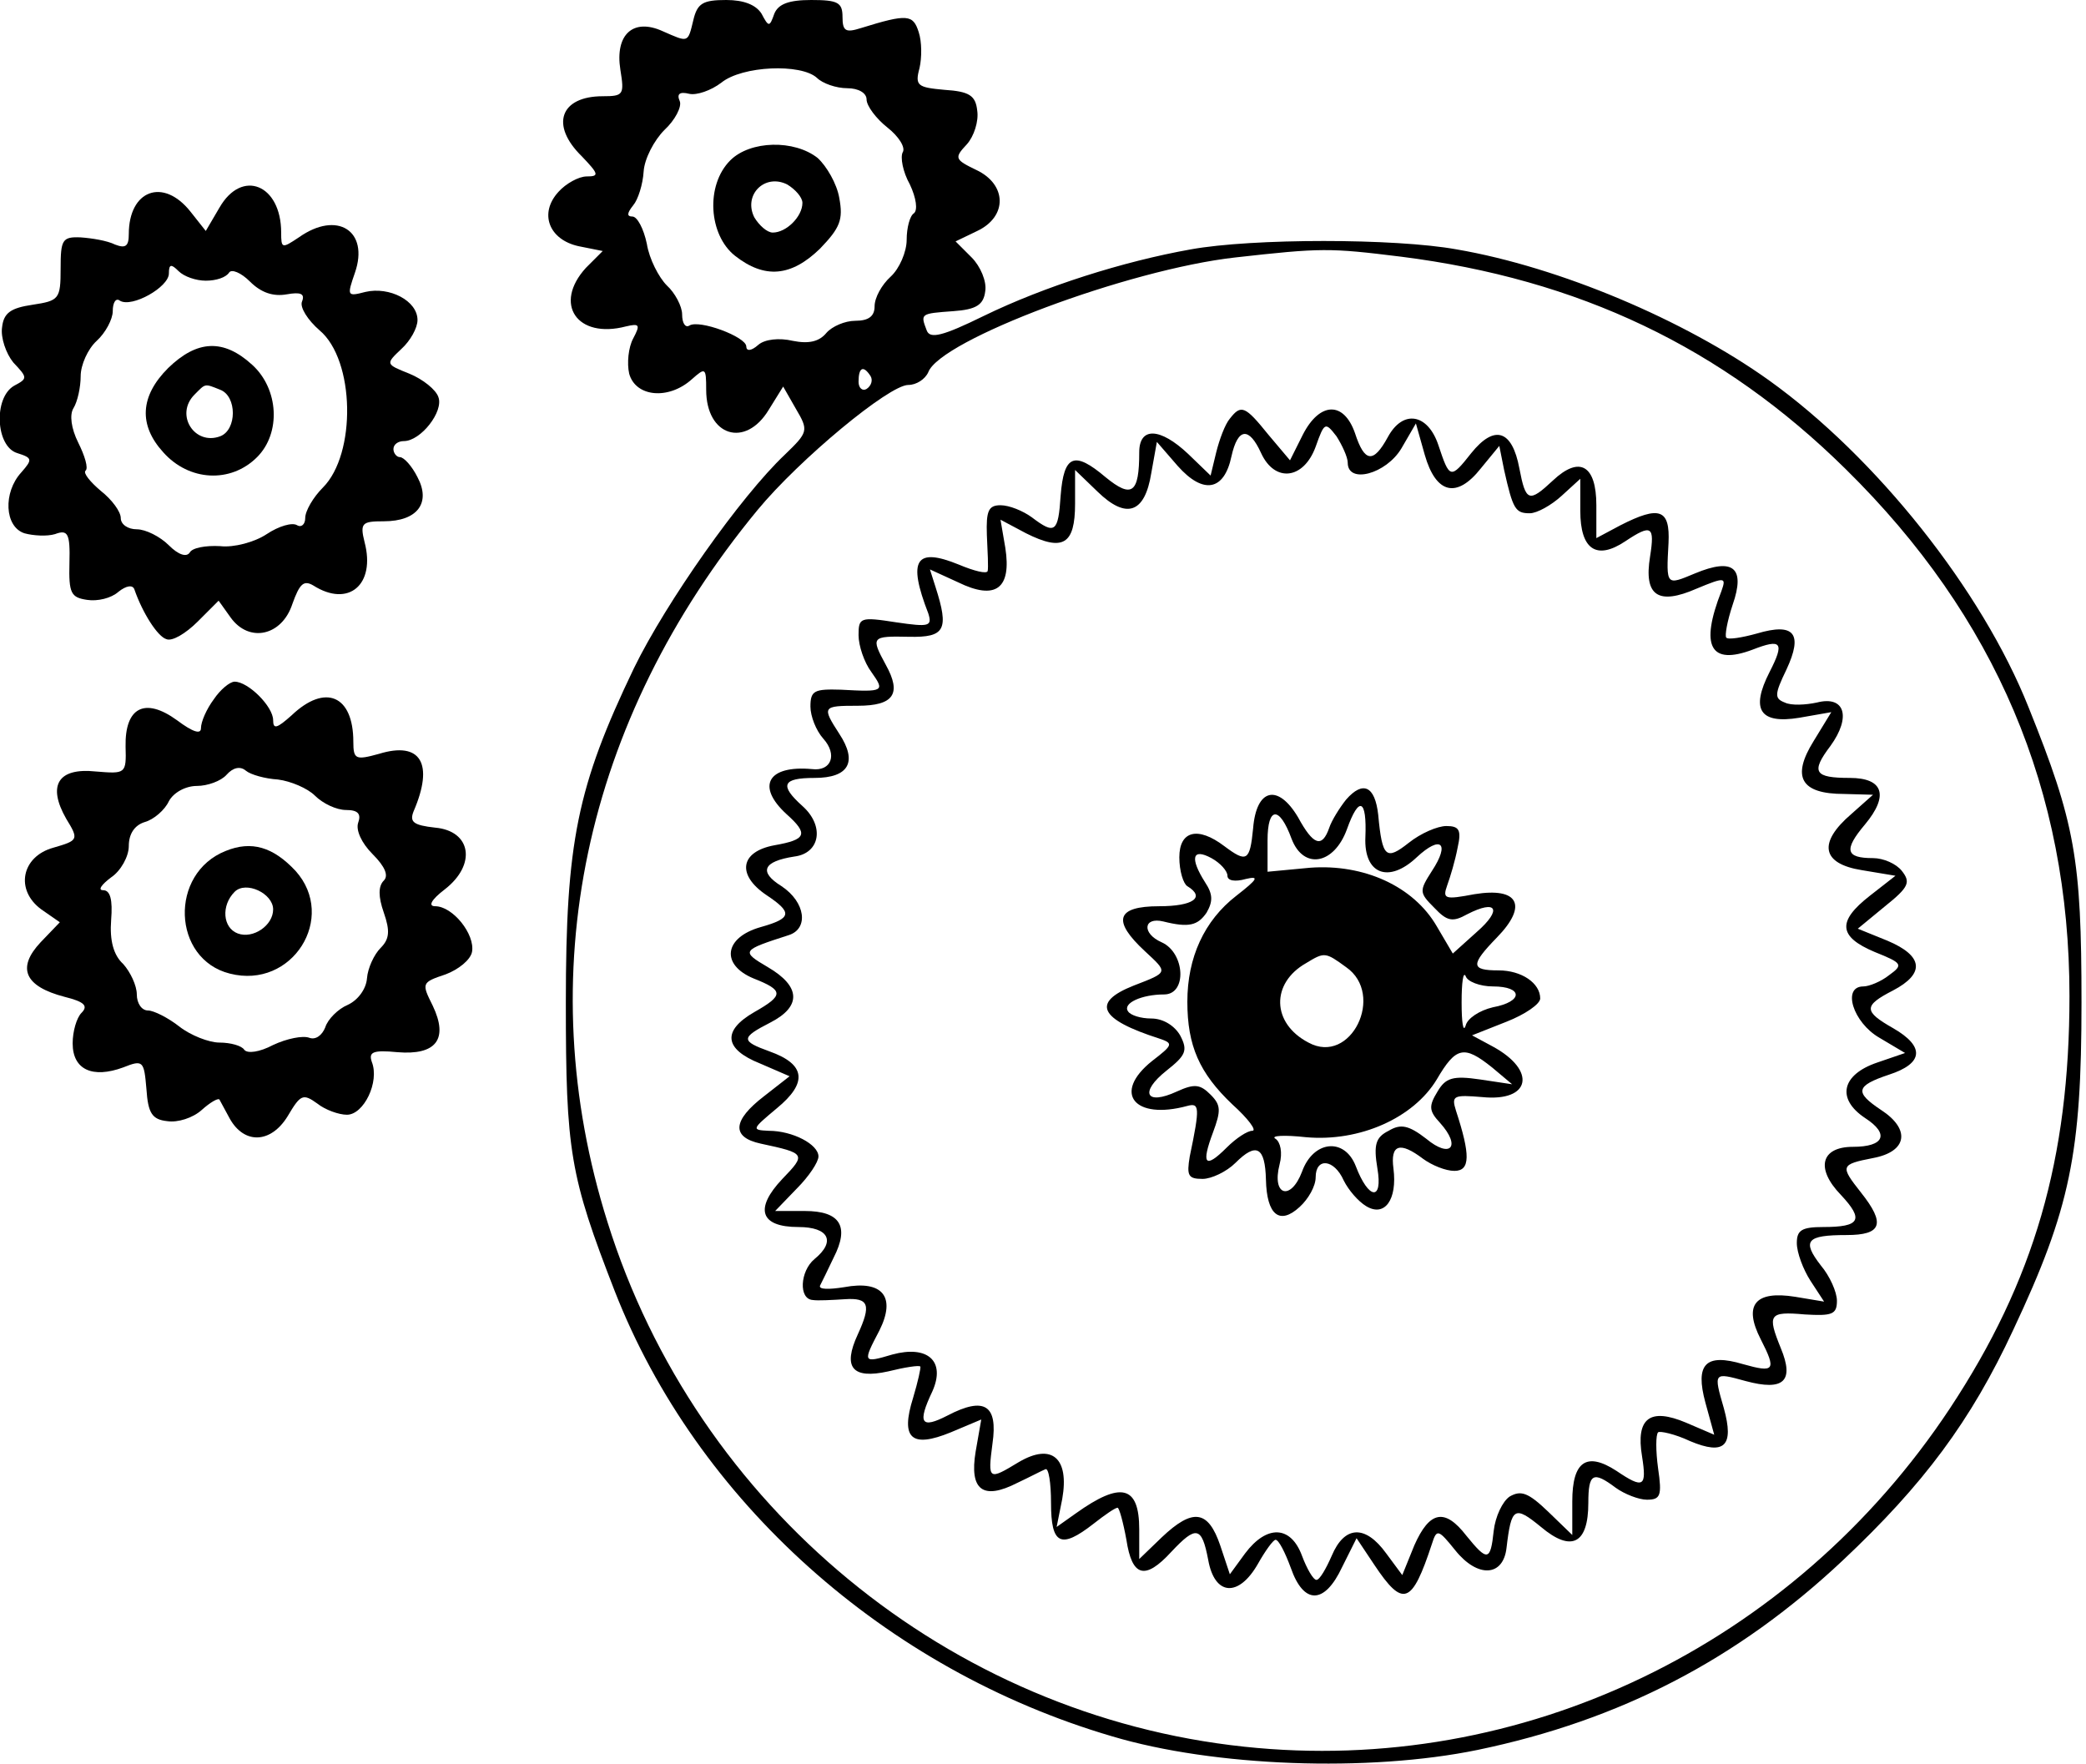
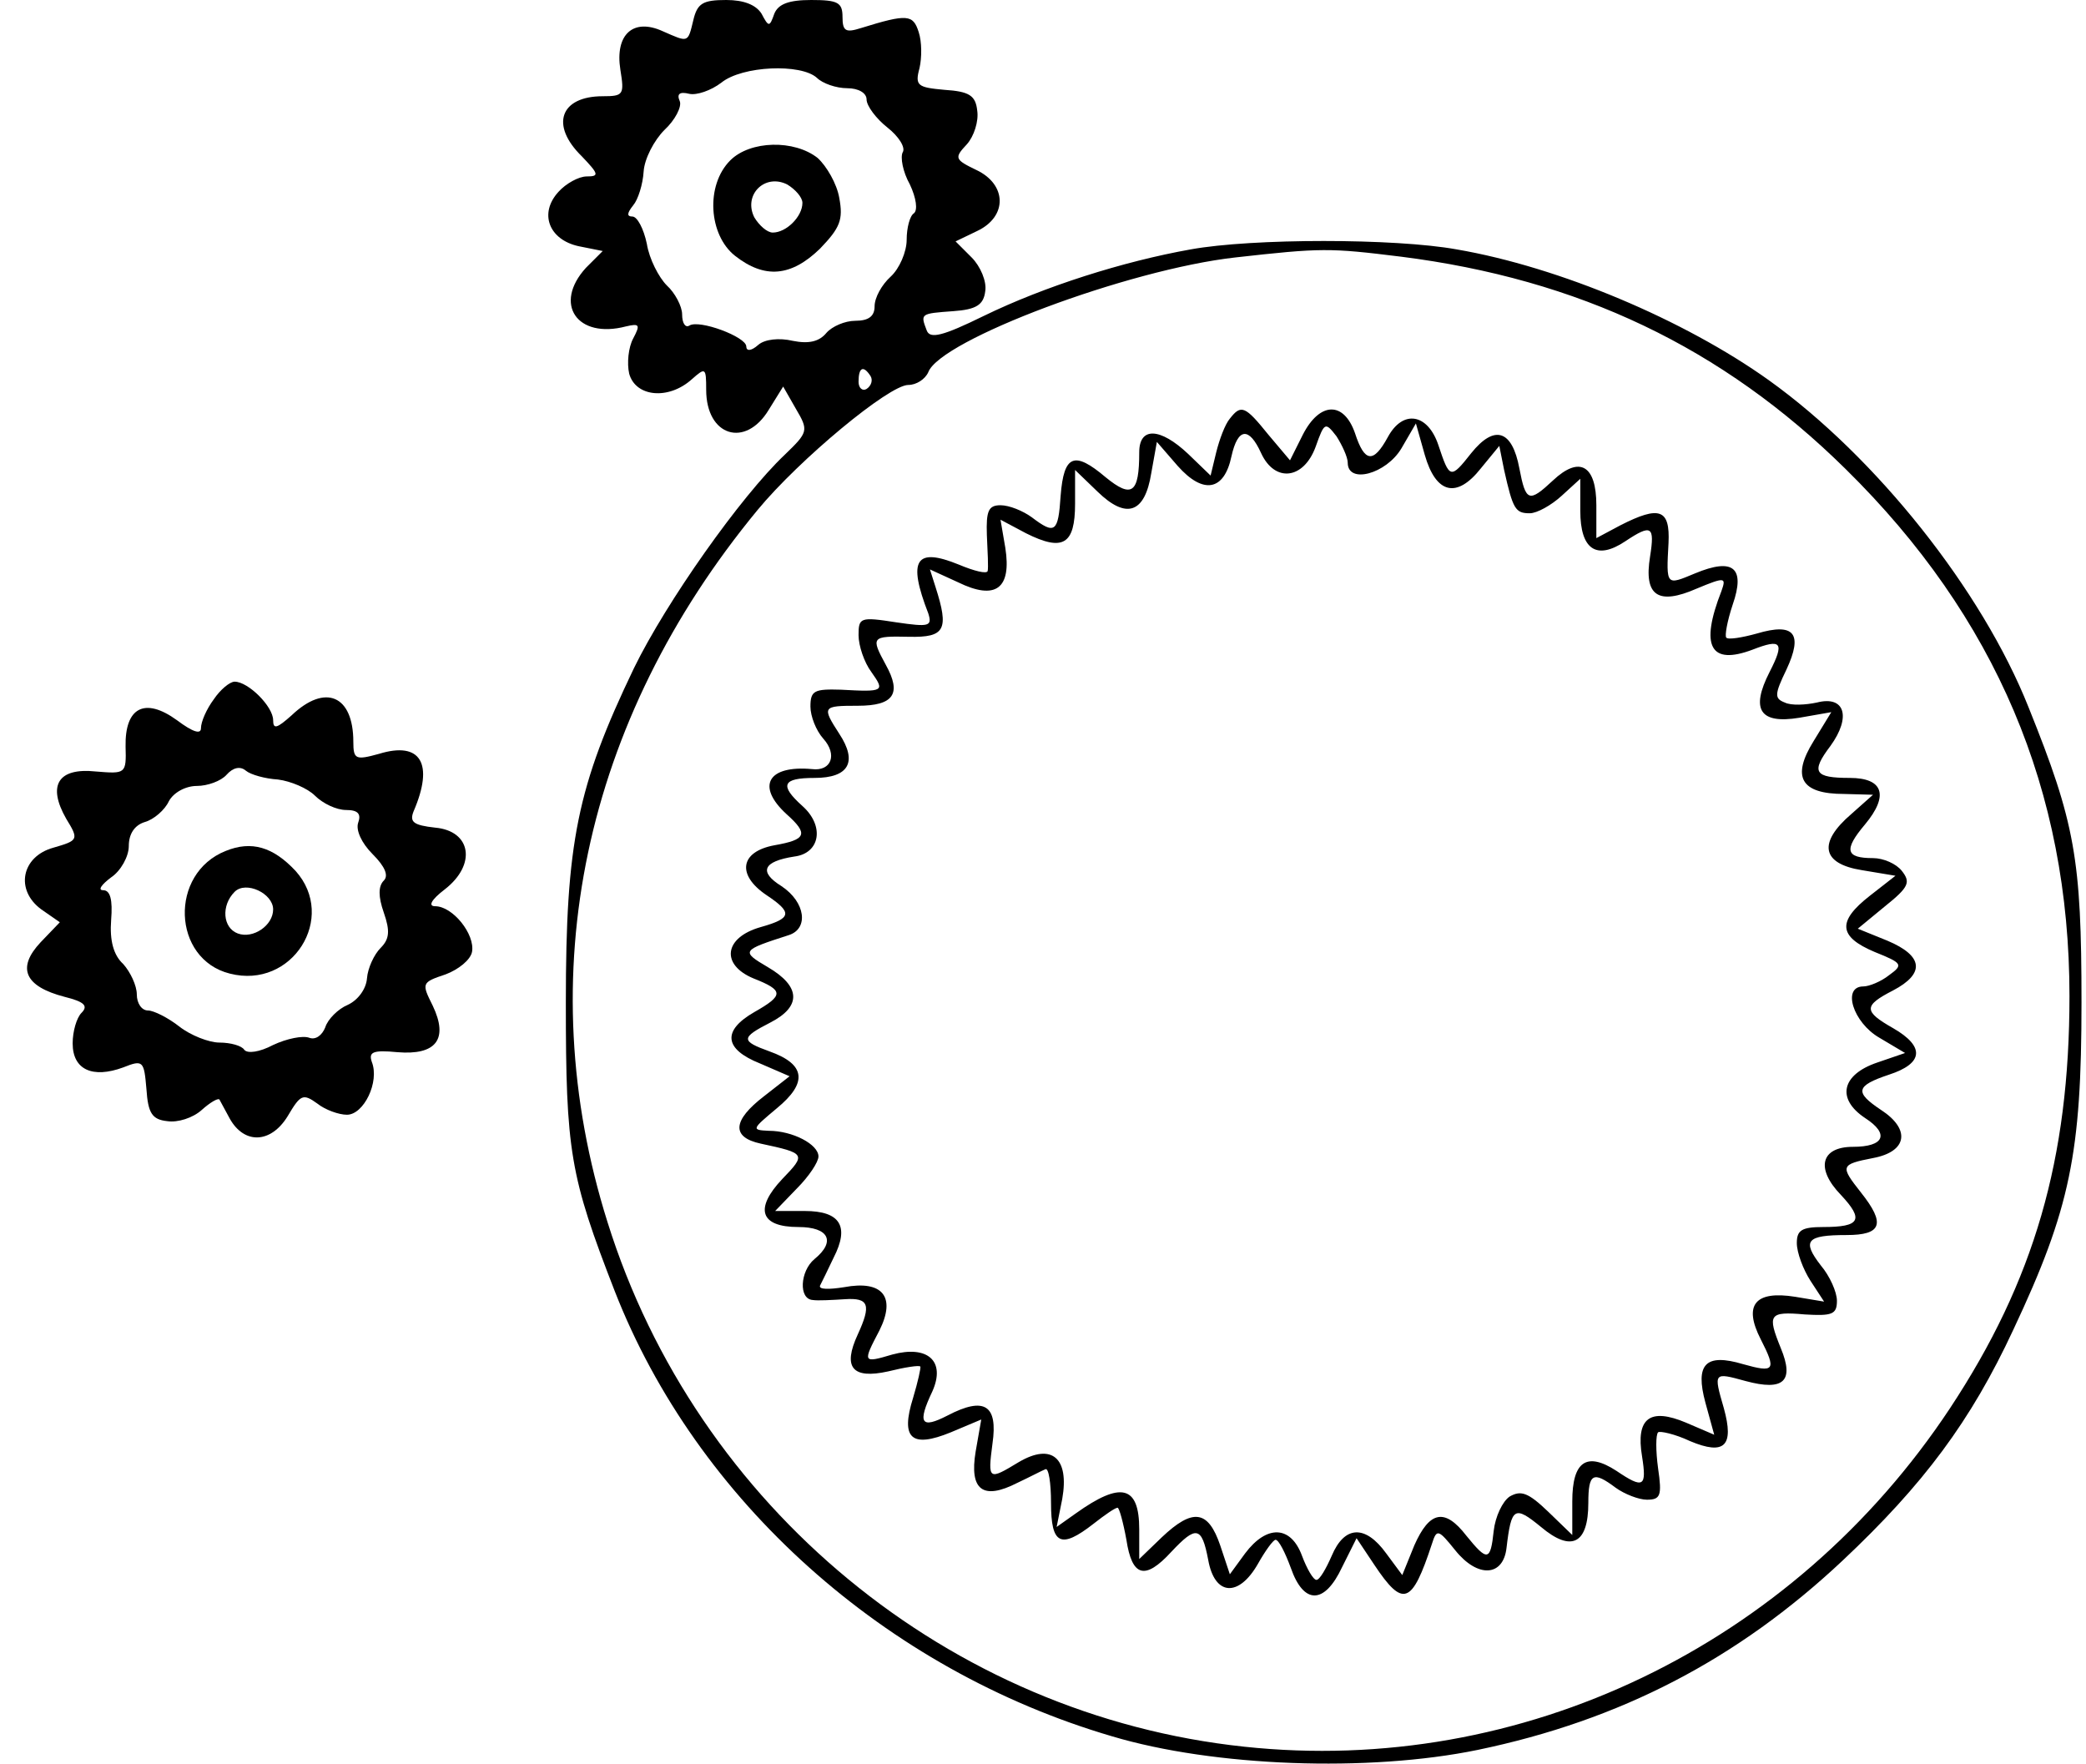
<svg xmlns="http://www.w3.org/2000/svg" version="1.0" width="68.635mm" height="58.049mm" viewBox="0 0 260 220" preserveAspectRatio="xMidYMid meet">
  <g transform="translate(0,220) scale(0.1,-0.1)" fill="#000000" stroke="none">
    <path d="M864 2175 c-7 -29 -6 -28 -38 -14 -37 17 -60 -4 -53 -48 5 -31 4 -33 -22 -33 -53 0 -66 -36 -26 -75 21 -22 22 -25 6 -25 -10 0 -26 -9 -35 -19 -25 -27 -12 -60 25 -68 l30 -6 -21 -21 c-41 -45 -11 -89 50 -73 17 4 18 2 9 -15 -6 -11 -8 -31 -5 -44 8 -29 49 -33 78 -7 17 15 18 15 18 -13 0 -58 49 -73 78 -25 l18 29 16 -28 c16 -27 15 -29 -14 -57 -55 -52 -148 -184 -188 -266 -71 -148 -85 -217 -85 -417 0 -186 5 -216 61 -360 102 -261 337 -472 620 -555 127 -38 320 -45 456 -17 178 37 324 113 455 236 101 95 160 174 213 288 71 151 85 220 85 408 0 179 -8 224 -66 368 -58 146 -190 312 -324 408 -105 75 -261 141 -389 163 -77 14 -255 14 -332 0 -84 -15 -182 -46 -258 -83 -51 -25 -67 -29 -71 -18 -8 21 -8 21 33 24 29 2 38 8 40 25 2 12 -6 31 -17 42 l-20 20 27 13 c38 18 37 58 -1 76 -27 13 -28 15 -12 32 9 10 15 29 13 42 -2 19 -10 24 -41 26 -33 3 -37 5 -31 27 3 13 3 33 -1 45 -7 22 -14 23 -72 5 -19 -6 -23 -4 -23 14 0 18 -6 21 -39 21 -28 0 -41 -5 -46 -17 -6 -17 -7 -17 -16 0 -7 11 -22 17 -44 17 -29 0 -36 -4 -41 -25z m154 -72 c7 -7 24 -13 38 -13 14 0 24 -6 24 -14 0 -8 12 -24 26 -35 14 -11 23 -25 19 -31 -3 -6 0 -24 9 -40 8 -17 10 -32 5 -36 -5 -3 -9 -18 -9 -33 0 -15 -9 -36 -20 -46 -11 -10 -20 -26 -20 -37 0 -12 -7 -18 -24 -18 -13 0 -29 -7 -36 -15 -9 -11 -22 -14 -42 -10 -17 4 -35 2 -43 -5 -9 -8 -15 -8 -15 -2 0 12 -59 34 -71 26 -5 -3 -9 3 -9 14 0 10 -9 27 -19 36 -10 10 -22 33 -25 52 -4 19 -12 34 -18 34 -7 0 -7 4 1 14 6 7 12 26 13 42 1 16 13 39 26 52 13 12 22 29 19 36 -4 9 0 12 12 9 9 -2 27 4 40 14 26 21 99 24 119 6z m728 -223 c222 -28 401 -113 555 -265 187 -184 279 -401 279 -657 0 -203 -44 -355 -149 -514 -196 -296 -534 -459 -880 -422 -368 39 -683 299 -794 654 -97 308 -30 625 187 888 52 63 164 156 188 156 10 0 21 7 25 16 15 40 249 128 383 143 107 12 117 12 206 1z m-661 -149 c3 -5 1 -12 -5 -16 -5 -3 -10 1 -10 9 0 18 6 21 15 7z" />
    <path d="M910 2000 c-31 -31 -27 -93 6 -119 37 -29 70 -26 106 9 25 26 29 36 24 63 -3 18 -16 40 -27 50 -29 23 -84 22 -109 -3z m90 -53 c0 -17 -20 -37 -37 -37 -7 0 -17 9 -23 19 -14 28 13 55 41 41 10 -6 19 -16 19 -23z" />
    <path d="M1533 1678 c-6 -7 -13 -26 -17 -42 l-7 -29 -28 27 c-35 33 -61 34 -61 2 0 -51 -9 -58 -42 -31 -39 33 -52 28 -56 -23 -3 -46 -7 -49 -36 -27 -11 8 -28 15 -39 15 -15 0 -18 -7 -17 -37 1 -21 2 -41 1 -45 -1 -4 -17 0 -36 8 -54 22 -64 6 -38 -61 5 -16 1 -17 -40 -11 -45 7 -47 6 -47 -16 0 -13 7 -34 16 -46 17 -24 16 -25 -38 -22 -33 1 -38 -1 -38 -21 0 -12 7 -30 16 -40 18 -20 10 -41 -14 -38 -55 5 -70 -21 -32 -56 28 -25 25 -32 -15 -39 -43 -8 -47 -37 -10 -62 33 -22 32 -29 -7 -40 -46 -13 -50 -47 -9 -64 38 -15 38 -21 1 -42 -40 -23 -38 -46 7 -64 l37 -16 -32 -25 c-39 -30 -41 -51 -4 -59 56 -12 57 -13 27 -44 -35 -37 -28 -60 20 -60 38 0 47 -18 20 -40 -18 -15 -20 -50 -2 -51 6 -1 24 0 40 1 30 2 33 -7 16 -44 -19 -41 -7 -56 38 -46 20 5 39 8 40 6 1 -1 -3 -19 -9 -39 -16 -51 -2 -63 47 -43 l38 16 -7 -40 c-8 -48 9 -61 52 -39 15 7 30 15 35 17 4 2 7 -17 7 -42 0 -52 12 -58 53 -26 14 11 27 20 30 20 2 0 7 -18 11 -40 7 -46 23 -51 56 -15 31 33 38 32 46 -10 8 -45 38 -47 62 -5 9 16 19 30 22 30 4 0 12 -16 19 -35 16 -46 42 -46 64 1 l18 36 22 -33 c36 -54 47 -50 72 26 6 19 8 18 29 -8 28 -35 60 -33 64 3 6 51 10 53 43 26 38 -32 59 -21 59 30 0 37 6 40 34 19 11 -8 29 -15 39 -15 17 0 19 5 14 39 -3 22 -3 42 0 45 2 2 21 -2 40 -11 43 -18 55 -6 42 41 -13 45 -13 45 27 34 48 -13 61 0 44 41 -17 42 -15 46 30 42 34 -2 40 0 40 17 0 11 -9 31 -20 44 -24 31 -18 38 32 38 44 0 49 14 18 53 -26 33 -26 35 15 43 43 8 47 36 10 60 -33 22 -32 30 10 44 43 14 45 35 5 58 -37 21 -37 28 0 47 40 21 38 43 -7 62 l-37 15 34 28 c30 24 32 30 21 44 -7 9 -23 16 -36 16 -34 0 -37 10 -10 42 30 36 23 58 -19 58 -44 0 -49 7 -24 40 26 36 18 63 -17 54 -14 -3 -32 -4 -40 0 -13 5 -13 10 2 41 21 45 10 59 -37 45 -18 -5 -36 -8 -38 -5 -2 2 1 20 8 41 16 46 1 59 -47 39 -36 -15 -36 -16 -33 38 2 42 -11 47 -60 22 l-30 -16 0 41 c0 50 -21 62 -54 31 -30 -28 -34 -27 -42 15 -9 48 -31 55 -60 19 -26 -33 -27 -32 -41 10 -13 39 -44 45 -63 10 -18 -33 -29 -32 -41 5 -14 40 -44 39 -65 -2 l-16 -32 -27 32 c-29 36 -34 38 -48 20z m147 -55 c0 -27 48 -14 67 18 l18 31 11 -39 c14 -49 40 -55 70 -17 l23 28 6 -30 c11 -49 14 -54 32 -54 9 0 27 10 40 22 l23 21 0 -40 c0 -48 20 -62 56 -38 33 22 37 19 31 -19 -8 -49 10 -61 58 -40 36 15 37 14 31 -3 -27 -69 -14 -93 39 -73 36 14 40 9 21 -28 -24 -47 -12 -65 37 -57 l40 7 -22 -36 c-28 -45 -16 -66 38 -66 l36 -1 -27 -24 c-42 -36 -37 -62 13 -70 l42 -7 -32 -25 c-41 -32 -39 -51 6 -70 35 -14 36 -16 18 -29 -10 -8 -25 -14 -32 -14 -27 0 -13 -45 20 -64 l32 -19 -35 -12 c-44 -15 -51 -45 -15 -69 31 -20 24 -36 -15 -36 -40 0 -47 -27 -15 -60 29 -31 24 -40 -22 -40 -27 0 -33 -4 -33 -20 0 -12 8 -33 17 -47 l17 -26 -36 6 c-50 8 -65 -10 -43 -53 20 -39 17 -42 -22 -31 -47 14 -60 0 -47 -48 l11 -40 -35 15 c-45 19 -63 6 -55 -42 6 -38 2 -41 -32 -18 -37 24 -55 12 -55 -38 l0 -42 -30 29 c-25 24 -34 27 -48 19 -9 -6 -18 -25 -20 -43 -4 -38 -8 -38 -34 -6 -27 35 -46 31 -65 -12 l-15 -37 -20 27 c-26 36 -52 35 -68 -3 -7 -16 -15 -30 -19 -30 -4 0 -12 14 -18 30 -14 38 -44 39 -71 3 l-19 -26 -12 36 c-15 44 -34 47 -73 10 l-28 -27 0 37 c0 55 -23 60 -79 20 l-24 -17 7 35 c9 51 -13 70 -54 46 -38 -23 -39 -23 -33 23 7 48 -10 59 -56 35 -33 -17 -38 -10 -19 30 17 38 -6 58 -50 46 -37 -11 -37 -10 -16 30 21 42 4 63 -44 54 -19 -3 -32 -3 -30 2 2 4 10 20 17 35 20 39 8 58 -36 58 l-37 0 27 28 c15 15 27 33 27 40 0 15 -32 32 -62 32 -22 1 -21 2 10 28 39 32 36 55 -9 71 -36 13 -36 17 1 36 39 20 38 45 -3 69 -34 20 -33 21 26 40 25 8 21 41 -9 61 -29 18 -23 31 16 37 32 4 38 38 10 63 -29 26 -25 35 15 35 43 0 54 20 31 55 -22 34 -21 35 23 35 45 0 55 15 35 51 -19 35 -18 36 29 35 45 -1 50 9 33 62 l-7 22 35 -16 c47 -23 67 -8 59 43 l-6 35 32 -17 c46 -23 61 -14 61 37 l0 42 28 -27 c36 -35 59 -27 67 23 l7 39 26 -30 c32 -36 58 -31 67 12 8 36 22 37 37 4 17 -37 53 -33 68 8 11 31 12 31 26 13 7 -11 14 -26 14 -33z" />
-     <path d="M1678 1203 c-8 -10 -18 -26 -21 -35 -9 -26 -20 -22 -39 13 -25 42 -52 36 -56 -14 -4 -41 -8 -43 -36 -22 -33 25 -56 19 -56 -14 0 -17 5 -33 10 -36 23 -14 7 -25 -35 -25 -54 0 -59 -18 -18 -56 29 -27 30 -26 -14 -43 -53 -21 -43 -42 32 -66 18 -6 17 -8 -9 -28 -50 -40 -22 -74 44 -56 15 4 16 -1 3 -63 -4 -24 -2 -28 16 -28 11 0 30 9 41 20 26 26 37 20 38 -21 1 -44 17 -57 42 -34 11 10 20 26 20 37 0 25 23 23 35 -4 6 -12 18 -26 28 -32 23 -14 39 8 34 47 -4 30 8 34 37 12 11 -8 28 -15 39 -15 20 0 20 20 2 75 -6 19 -3 20 33 17 60 -6 68 33 13 63 l-26 14 43 17 c23 9 42 22 42 29 0 19 -23 35 -52 35 -35 0 -35 7 -2 41 39 40 27 63 -28 54 -37 -7 -40 -6 -34 11 4 11 10 31 13 47 5 22 2 27 -14 27 -11 0 -32 -9 -47 -21 -28 -22 -33 -19 -38 35 -4 36 -19 43 -40 19z m24 -47 c-2 -46 29 -58 64 -25 30 28 42 18 19 -17 -16 -25 -16 -27 3 -46 16 -17 23 -18 41 -8 37 19 44 6 12 -22 l-30 -27 -20 34 c-29 50 -91 78 -158 73 l-53 -5 0 39 c0 43 15 43 30 2 15 -39 53 -32 69 12 15 42 25 38 23 -10z m-172 -48 c0 -6 9 -8 23 -4 17 4 15 0 -12 -21 -40 -31 -61 -77 -61 -132 0 -55 15 -89 56 -128 20 -18 31 -33 25 -33 -6 0 -20 -9 -32 -21 -27 -27 -32 -21 -17 19 10 27 10 34 -3 47 -13 13 -20 14 -42 4 -39 -18 -47 -1 -13 26 24 19 27 25 17 44 -7 12 -21 21 -36 21 -13 0 -26 4 -29 9 -7 10 17 21 45 21 29 0 26 52 -3 65 -25 11 -23 32 2 26 32 -8 43 -5 54 11 8 14 8 23 -2 38 -19 30 -16 43 8 30 11 -6 20 -16 20 -22z m148 -114 c49 -34 6 -123 -47 -94 -46 24 -47 74 -3 99 23 14 24 14 50 -5z m183 -24 c38 0 38 -19 0 -26 -17 -4 -32 -14 -34 -23 -3 -9 -5 4 -5 29 0 25 2 39 5 33 2 -7 18 -13 34 -13z m-1 -101 l25 -21 -40 6 c-34 5 -43 2 -53 -15 -11 -18 -11 -24 3 -39 27 -30 13 -45 -17 -20 -22 17 -32 19 -47 10 -16 -8 -19 -17 -14 -47 7 -41 -11 -39 -27 3 -14 36 -53 32 -67 -7 -14 -37 -38 -30 -28 9 4 15 1 28 -5 32 -7 4 11 5 38 2 67 -6 134 24 163 72 24 41 34 43 69 15z" />
-     <path d="M273 1941 l-17 -29 -19 24 c-34 43 -77 27 -77 -28 0 -15 -4 -18 -17 -13 -10 5 -29 8 -43 9 -23 1 -25 -3 -25 -39 0 -38 -2 -40 -35 -45 -27 -4 -36 -10 -38 -28 -2 -13 5 -33 14 -44 18 -19 18 -20 1 -29 -26 -15 -23 -76 4 -84 19 -6 19 -8 5 -24 -23 -25 -21 -68 4 -76 11 -3 28 -4 38 -1 16 6 19 1 18 -36 -1 -38 2 -43 22 -46 13 -2 30 2 39 10 10 8 18 9 20 3 10 -29 29 -59 40 -62 7 -3 24 7 39 22 l26 26 15 -21 c23 -32 64 -23 77 17 9 25 14 30 26 23 44 -28 78 1 64 54 -6 24 -3 26 24 26 42 0 59 23 42 55 -7 14 -17 25 -22 25 -4 0 -8 5 -8 10 0 6 6 10 13 10 21 0 50 37 43 55 -3 9 -19 22 -36 29 -30 12 -30 12 -10 31 11 10 20 26 20 36 0 24 -35 42 -65 35 -23 -6 -23 -5 -13 24 18 52 -22 78 -70 44 -21 -14 -22 -14 -22 6 0 60 -49 80 -77 31z m-17 -91 c13 0 25 4 29 10 3 5 15 0 26 -11 14 -14 29 -19 46 -16 17 3 23 1 19 -9 -3 -7 7 -23 22 -36 44 -37 46 -154 4 -196 -12 -12 -22 -29 -22 -38 0 -8 -5 -12 -10 -9 -6 4 -23 -1 -38 -11 -15 -10 -41 -17 -58 -15 -18 1 -35 -2 -38 -8 -4 -6 -14 -3 -26 9 -11 11 -29 20 -40 20 -11 0 -20 6 -20 14 0 8 -11 23 -25 34 -13 11 -22 22 -19 25 4 3 -1 19 -9 35 -9 18 -11 35 -6 43 5 8 9 26 9 40 0 14 9 34 20 44 11 10 20 27 20 37 0 11 4 17 9 13 15 -9 61 17 61 34 0 12 3 12 12 3 7 -7 22 -12 34 -12z" />
-     <path d="M209 1741 c-35 -35 -37 -71 -6 -105 32 -36 84 -39 117 -6 30 30 27 85 -6 115 -36 33 -69 31 -105 -4z m65 -27 c21 -8 21 -50 0 -58 -32 -12 -57 27 -32 52 14 14 12 14 32 6z" />
    <path d="M266 1328 c-9 -12 -16 -28 -16 -36 0 -8 -10 -5 -30 10 -40 29 -65 16 -64 -33 1 -34 0 -34 -37 -31 -47 5 -61 -17 -37 -59 16 -26 15 -27 -16 -36 -40 -11 -48 -53 -15 -77 l23 -16 -24 -25 c-30 -32 -20 -55 30 -68 24 -6 30 -11 21 -20 -6 -6 -11 -23 -11 -38 0 -33 25 -44 63 -30 25 10 26 8 29 -27 2 -30 7 -38 26 -40 13 -2 32 4 43 14 10 9 20 15 22 13 1 -2 7 -13 13 -24 18 -32 51 -31 72 3 16 27 19 29 37 16 10 -8 27 -14 37 -14 21 0 41 41 31 66 -4 12 1 15 32 12 48 -4 64 16 44 58 -14 28 -14 29 16 39 16 6 31 18 33 28 4 22 -24 57 -46 57 -9 0 -5 8 12 21 40 31 33 73 -12 77 -27 3 -32 7 -27 20 26 60 9 88 -43 72 -29 -8 -32 -7 -32 15 0 58 -35 73 -77 33 -18 -16 -23 -18 -23 -6 0 17 -31 48 -48 48 -6 0 -18 -10 -26 -22z m80 -100 c16 -2 37 -11 46 -20 10 -10 27 -18 39 -18 15 0 19 -5 15 -16 -3 -9 4 -25 18 -39 16 -16 20 -27 14 -33 -7 -7 -7 -20 0 -40 8 -23 7 -33 -4 -44 -8 -8 -16 -25 -17 -38 -1 -13 -11 -27 -24 -33 -12 -5 -25 -18 -28 -28 -4 -10 -12 -16 -20 -13 -8 3 -28 -1 -45 -9 -17 -9 -32 -11 -36 -6 -3 5 -17 9 -31 9 -13 0 -36 9 -50 20 -14 11 -32 20 -39 20 -8 0 -14 9 -14 20 0 11 -8 28 -17 38 -12 11 -17 29 -15 55 2 25 -1 37 -10 37 -7 0 -2 7 10 16 12 8 22 26 22 39 0 15 7 26 20 30 11 3 25 15 30 26 6 11 21 19 35 19 13 0 30 6 37 14 8 9 17 11 24 5 6 -5 24 -10 40 -11z" />
    <path d="M281 1139 c-71 -28 -67 -135 5 -153 78 -20 134 70 82 128 -28 30 -55 38 -87 25z m59 -73 c0 -20 -25 -37 -44 -30 -19 7 -21 35 -4 52 14 14 48 -2 48 -22z" />
  </g>
</svg>